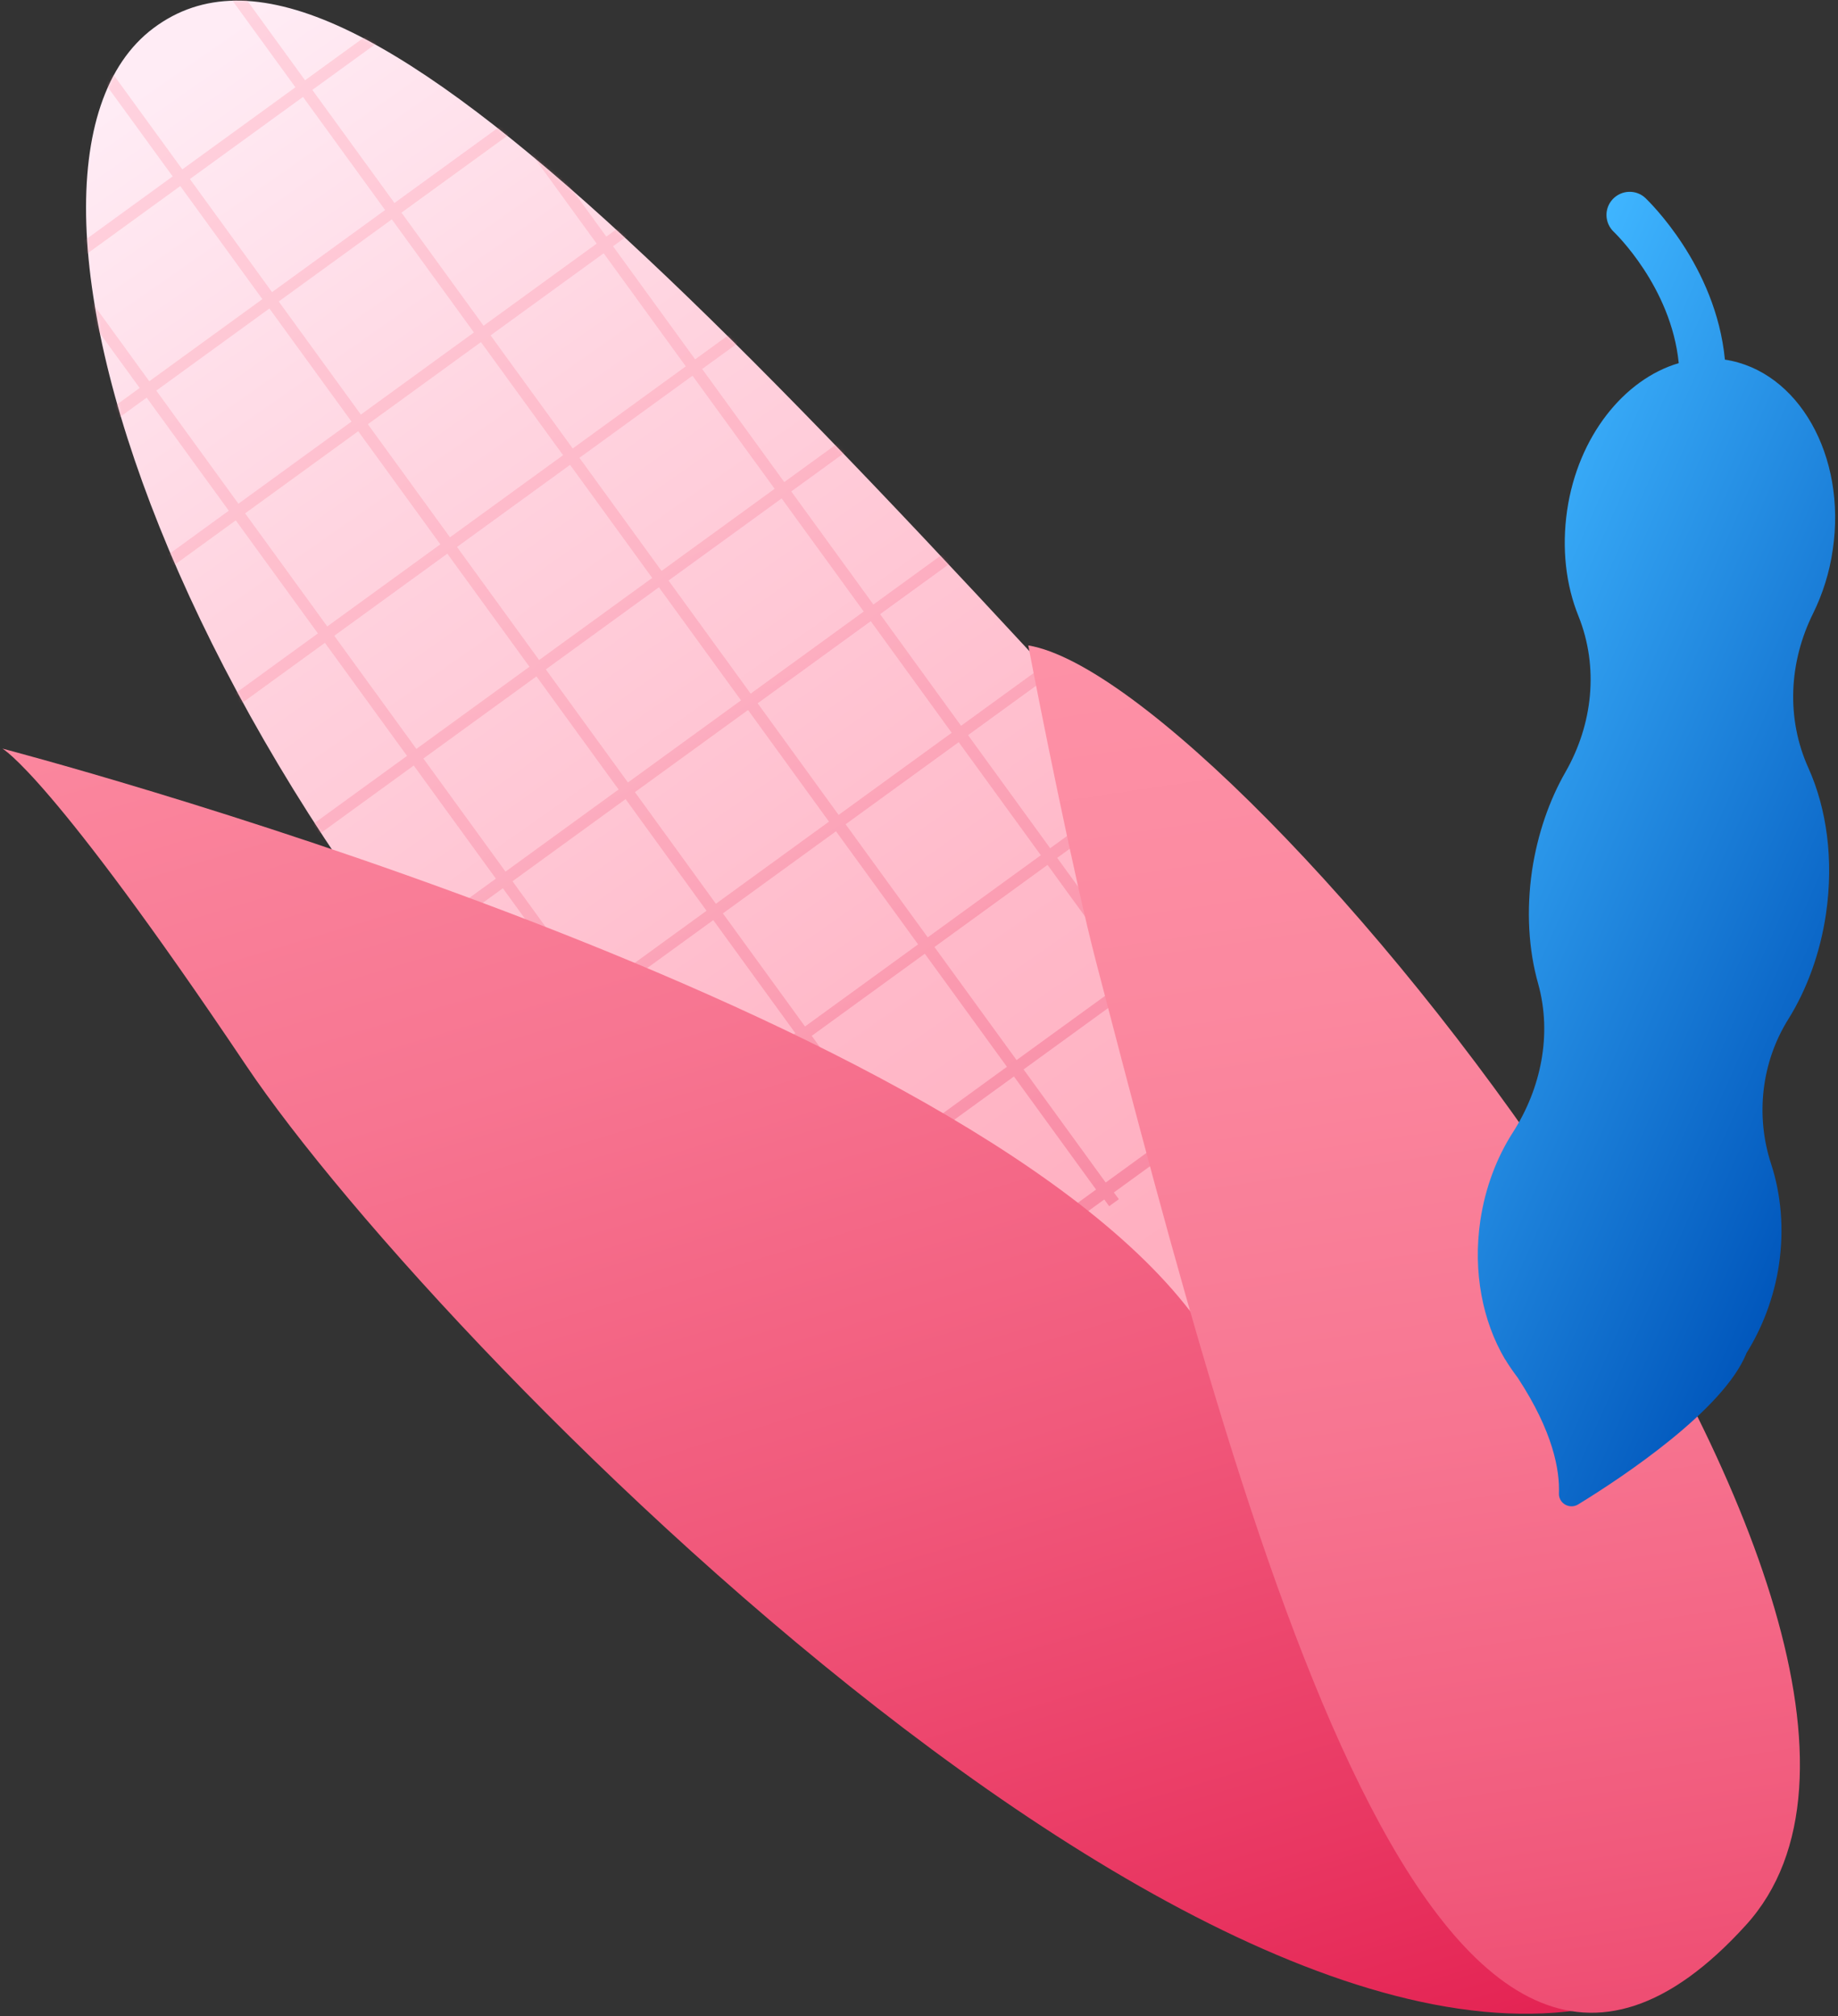
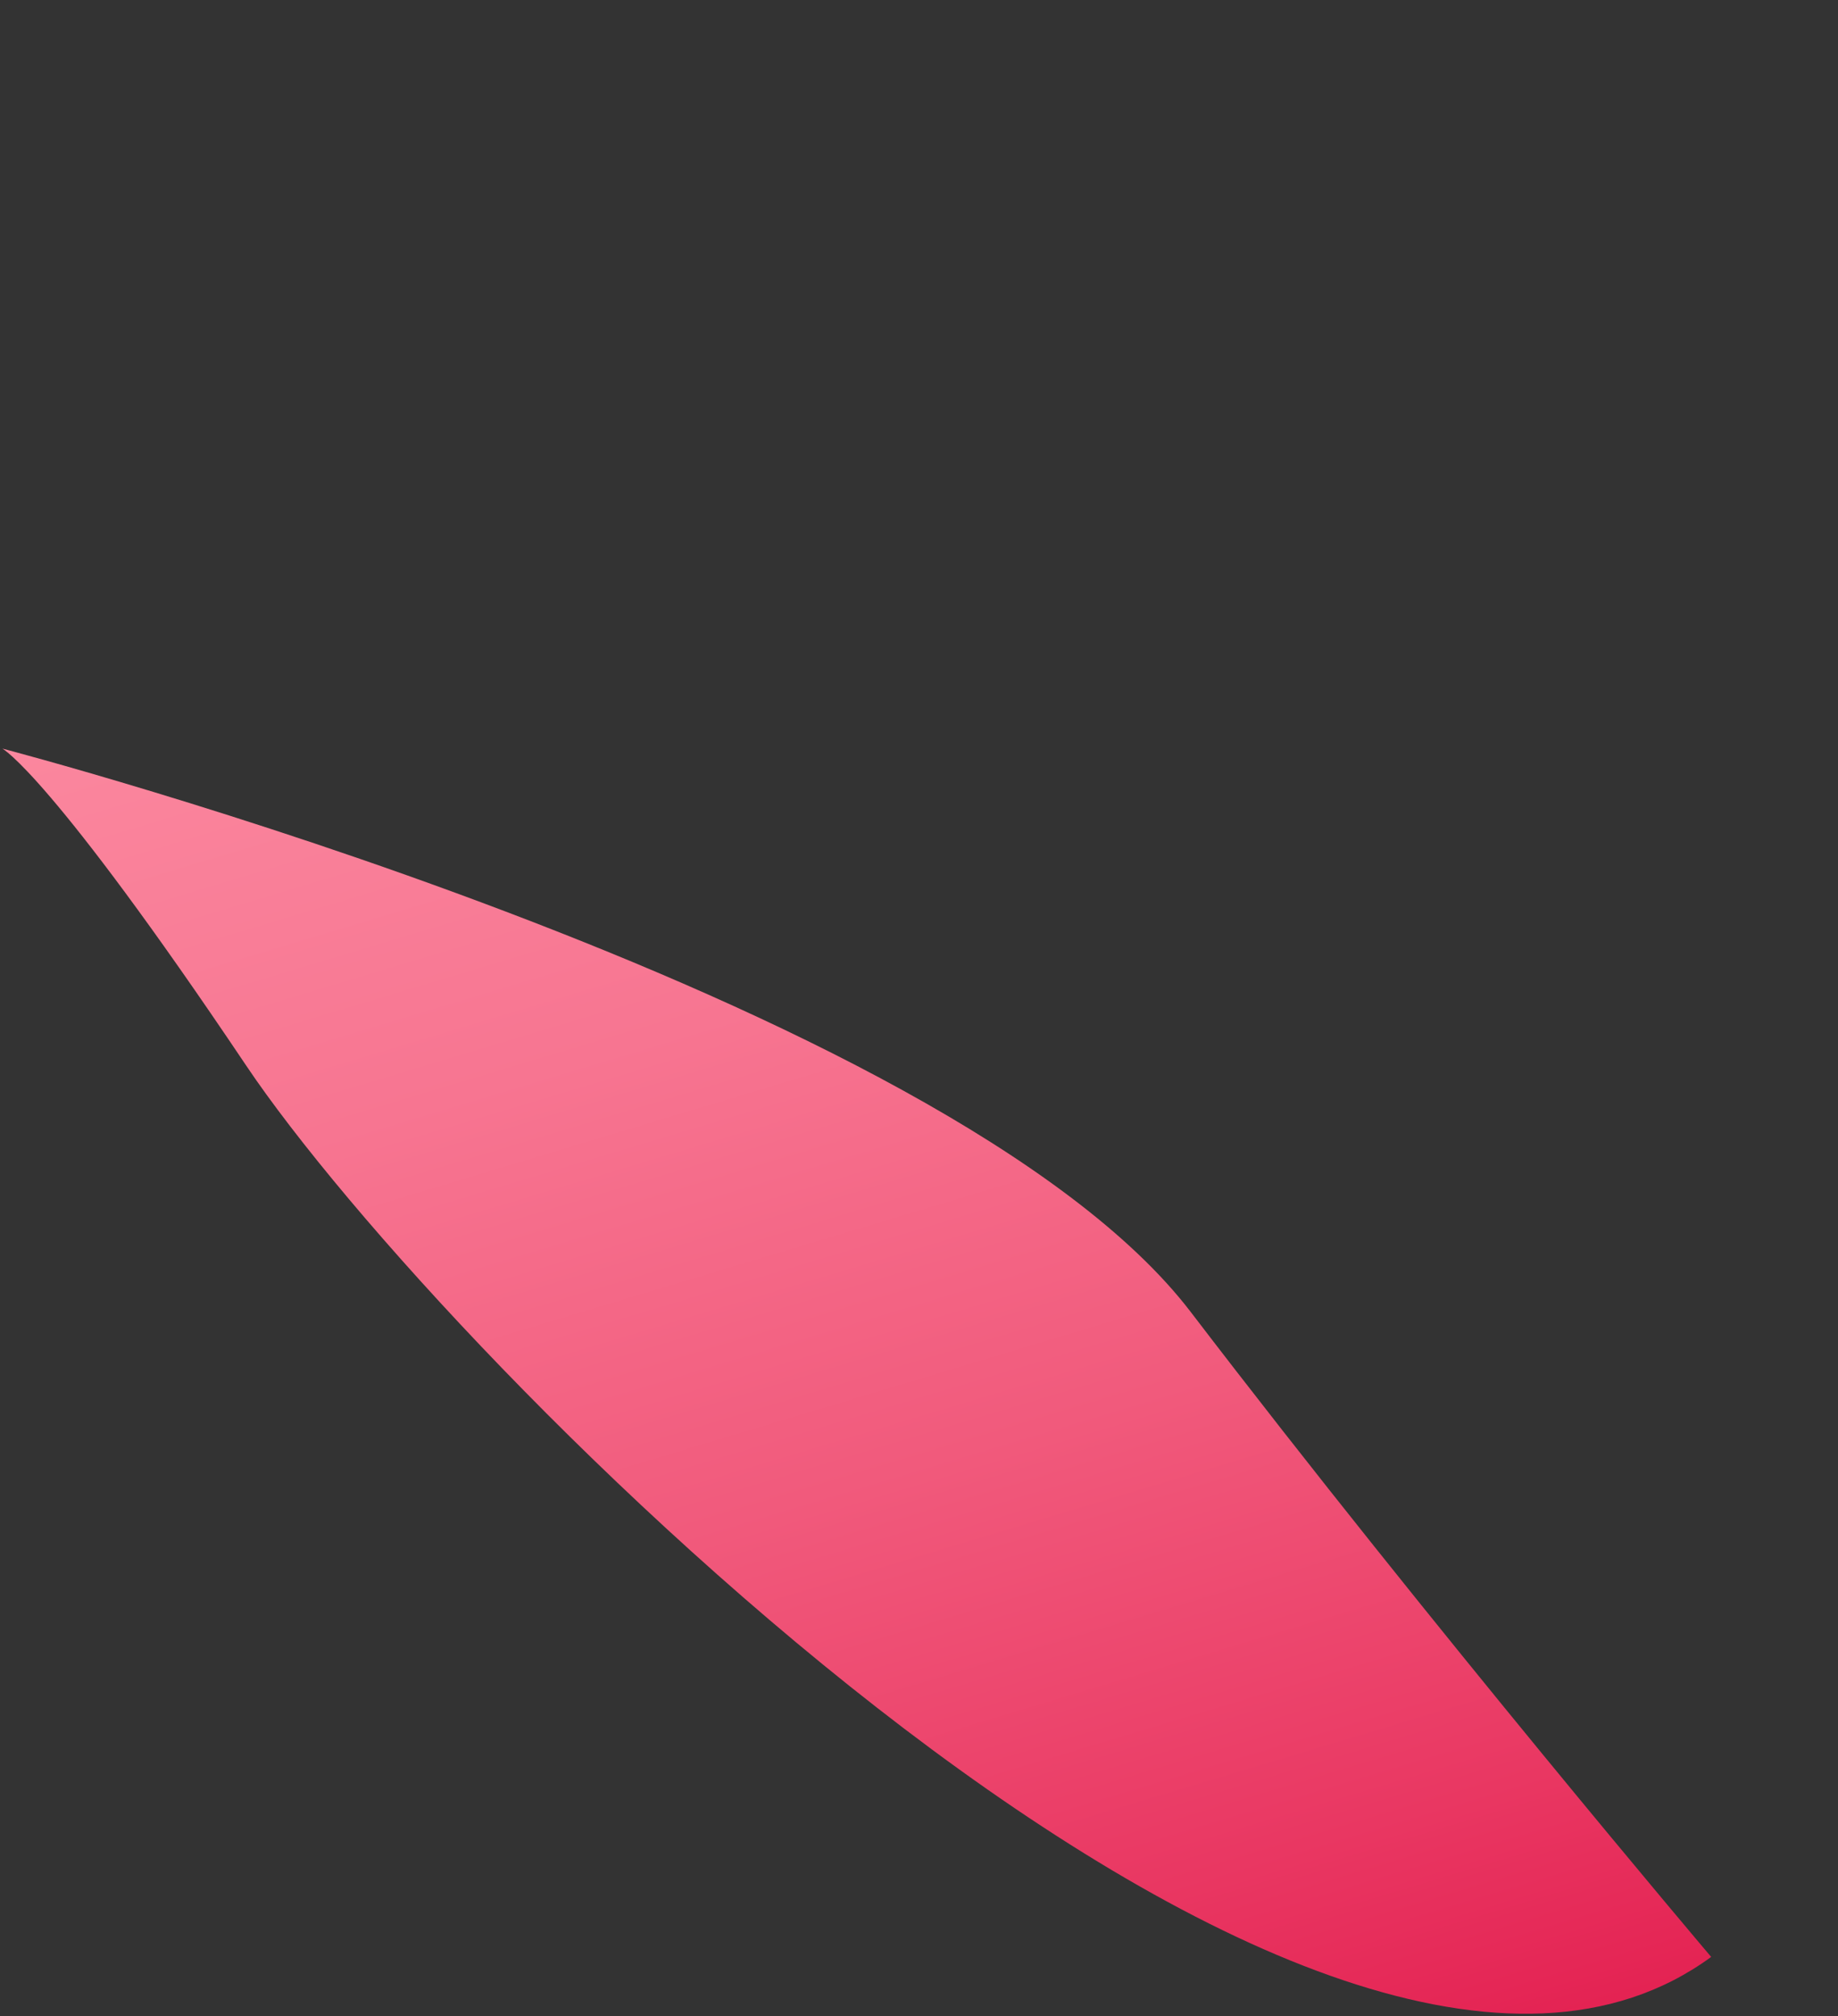
<svg xmlns="http://www.w3.org/2000/svg" width="629" height="690" viewBox="0 0 629 690" fill="none">
  <rect x="0" y="0" width="629" height="690" fill="#333333" stroke="none" />
-   <path d="M499.293 384.169C250.293 109.669 118.794 -39.831 52.593 9.569C-13.607 58.969 64.494 289.469 257.294 450.669C450.094 611.869 468.294 615.369 516.494 577.369C564.694 539.169 499.293 384.169 499.293 384.169Z" fill="url(#paint0_linear_301_3256)" />
  <g opacity="0.3">
    <mask id="mask0_301_3256" style="mask-type:luminance" maskUnits="userSpaceOnUse" x="29" y="0" width="506" height="598">
-       <path d="M499.293 384.169C250.293 109.669 118.794 -39.831 52.593 9.569C-13.607 58.969 64.494 289.469 257.294 450.669C450.094 611.869 468.294 615.369 516.494 577.369C564.694 539.169 499.293 384.169 499.293 384.169Z" fill="white" />
-     </mask>
+       </mask>
    <g mask="url(#mask0_301_3256)">
      <path d="M8.191 166.57L36.291 205.27L-57.709 273.47L-55.309 276.77L38.691 208.57L66.791 247.27L-26.609 315.07L-24.209 318.37L69.191 250.57L97.291 289.27L4.491 356.67L6.891 359.97L99.691 292.57L127.791 331.27L35.591 398.27L37.991 401.57L130.291 334.57L157.991 372.77L66.291 439.27L68.691 442.57L160.391 375.97L188.491 414.67L97.391 480.77L99.791 484.07L190.891 417.97L218.991 456.67L128.491 522.37L130.891 525.67L221.391 459.97L249.491 498.67L159.591 563.97L161.991 567.27L251.891 501.97L254.891 506.07L258.191 503.67L255.191 499.57L293.891 471.47L296.491 474.97L299.791 472.57L297.191 469.07L335.891 440.97L337.991 443.87L341.291 441.47L339.191 438.57L377.891 410.47L379.591 412.77L382.891 410.37L381.191 408.07L419.891 379.97L421.191 381.77L424.491 379.37L423.191 377.57L461.891 349.47L462.791 350.67L466.091 348.27L465.191 347.07L585.891 259.47L583.491 256.17L462.791 343.77L434.691 305.07L554.791 217.87L552.391 214.57L432.291 301.77L404.191 263.07L523.691 176.27L521.291 172.97L401.391 259.87L373.291 221.17L492.191 134.87L489.791 131.57L370.891 217.87L343.191 179.67L461.591 93.77L459.191 90.47L340.791 176.37L312.691 137.67L430.491 52.17L428.091 48.87L310.391 134.47L282.291 95.77L399.491 10.67L397.091 7.37L279.891 92.47L251.791 53.77L368.391 -30.83L365.991 -34.13L249.391 50.47L221.291 11.77L337.291 -72.43L334.891 -75.73L218.891 8.47L190.791 -30.23L306.191 -114.03L303.791 -117.33L188.391 -33.53L157.791 -75.63L154.491 -73.23L185.091 -31.13L146.391 -3.03L116.291 -44.53L112.991 -42.13L143.091 -0.63L104.391 27.47L74.691 -13.43L71.391 -11.03L101.091 29.87L62.391 57.97L33.091 17.67L29.791 20.07L59.091 60.37L20.391 88.47L-8.509 48.77L-11.809 51.17L17.091 90.87L-21.609 118.97L-50.009 79.77L-53.309 82.17L-24.909 121.37L-120.109 190.47L-117.709 193.77L-22.509 124.67L5.591 163.37L-89.009 232.07L-86.609 235.37L8.191 166.57ZM19.691 94.07L47.791 132.77L9.091 160.87L-19.009 122.17L19.691 94.07ZM61.691 63.67L89.791 102.37L51.091 130.47L22.991 91.77L61.691 63.67ZM244.991 309.27L217.291 271.07L255.991 242.97L283.691 281.17L244.991 309.27ZM286.091 284.47L314.191 323.17L275.491 351.27L247.391 312.57L286.091 284.47ZM214.891 267.77L186.791 229.07L225.491 200.97L253.591 239.67L214.891 267.77ZM184.491 225.87L156.391 187.17L195.091 159.07L223.191 197.77L184.491 225.87ZM153.991 183.87L125.891 145.17L164.591 117.07L192.691 155.77L153.991 183.87ZM123.491 141.87L95.391 103.17L134.091 75.07L162.191 113.77L123.491 141.87ZM137.391 72.77L176.091 44.67L204.191 83.37L165.491 111.47L137.391 72.77ZM206.591 86.67L234.691 125.37L195.991 153.47L167.891 114.77L206.591 86.67ZM236.991 128.57L265.091 167.27L226.391 195.37L198.291 156.67L236.991 128.57ZM267.491 170.57L295.591 209.27L256.891 237.37L228.791 198.67L267.491 170.57ZM297.991 212.57L325.691 250.77L286.991 278.87L259.291 240.67L297.991 212.57ZM328.091 253.97L356.191 292.67L317.491 320.77L289.391 282.07L328.091 253.97ZM358.491 295.97L386.591 334.67L347.891 362.77L319.791 324.07L358.491 295.97ZM344.591 365.07L305.891 393.17L277.791 354.47L316.491 326.37L344.591 365.07ZM302.691 395.57L263.991 423.67L235.891 384.97L274.591 356.87L302.691 395.57ZM233.491 381.67L205.391 342.97L244.091 314.87L272.191 353.57L233.491 381.67ZM203.091 339.77L175.391 301.57L214.091 273.47L241.791 311.67L203.091 339.77ZM172.991 298.27L144.891 259.57L183.591 231.47L211.691 270.17L172.991 298.27ZM142.491 256.27L114.391 217.57L153.091 189.47L181.191 228.17L142.491 256.27ZM111.991 214.37L83.891 175.67L122.591 147.57L150.691 186.27L111.991 214.37ZM81.591 172.37L53.491 133.67L92.191 105.57L120.291 144.27L81.591 172.37ZM103.691 33.17L131.791 71.87L93.091 99.97L64.991 61.27L103.691 33.17ZM145.591 2.67L173.691 41.37L134.991 69.47L106.891 30.77L145.591 2.67ZM215.691 10.97L176.991 39.07L148.891 0.37L187.591 -27.73L215.691 10.97ZM246.191 52.87L207.491 80.97L179.391 42.27L218.091 14.17L246.191 52.87ZM276.591 94.87L237.891 122.97L209.791 84.27L248.491 56.17L276.591 94.87ZM307.091 136.87L268.391 164.97L240.291 126.27L278.991 98.17L307.091 136.87ZM337.591 178.77L298.891 206.87L270.791 168.17L309.491 140.07L337.591 178.77ZM367.591 220.27L328.891 248.37L301.191 210.17L339.891 182.07L367.591 220.27ZM398.091 262.17L359.391 290.27L331.291 251.57L369.991 223.47L398.091 262.17ZM428.591 304.17L389.891 332.27L361.791 293.57L400.491 265.47L428.591 304.17ZM420.391 374.27L392.291 335.57L430.991 307.47L459.091 346.17L420.391 374.27ZM378.391 404.67L350.291 365.97L388.991 337.87L417.091 376.57L378.391 404.67ZM336.391 435.17L308.291 396.47L346.991 368.37L375.091 407.07L336.391 435.17ZM294.491 465.67L266.391 426.97L305.091 398.87L333.191 437.57L294.491 465.67ZM224.391 457.37L263.091 429.27L291.191 467.97L252.491 496.07L224.391 457.37ZM193.891 415.47L232.591 387.37L260.691 426.07L221.991 454.17L193.891 415.47ZM163.491 373.47L202.191 345.37L230.291 384.07L191.591 412.17L163.491 373.47ZM133.391 332.07L172.091 303.97L199.791 342.17L161.091 370.27L133.391 332.07ZM102.891 290.07L141.591 261.97L169.691 300.67L130.991 328.77L102.891 290.07ZM72.491 248.07L111.191 219.97L139.291 258.67L100.591 286.77L72.491 248.07ZM41.991 206.17L80.691 178.07L108.791 216.77L70.091 244.87L41.991 206.17ZM11.491 164.17L50.191 136.07L78.291 174.77L39.591 202.87L11.491 164.17Z" fill="url(#paint1_linear_301_3256)" />
-       <path d="M614.089 297.67L616.489 300.97L192.689 608.57L190.289 605.27L614.089 297.67Z" fill="url(#paint2_linear_301_3256)" />
      <path d="M645.091 339.271L647.491 342.471L223.791 650.17L221.391 646.87L645.091 339.271Z" fill="url(#paint3_linear_301_3256)" />
    </g>
  </g>
  <path d="M585.597 669.67C450.697 768.37 151.197 464.37 84.197 364.57C17.197 264.77 0.797 256.17 0.797 256.17C0.797 256.17 324.697 340.67 407.497 448.97C490.297 557.27 585.597 669.67 585.597 669.67Z" fill="url(#paint4_linear_301_3256)" />
-   <path d="M375.098 329.169C367.498 299.869 355.798 241.469 351.898 220.869C425.498 233.069 687.099 560.169 597.499 658.769C491.199 775.969 426.298 525.369 375.098 329.169Z" fill="url(#paint5_linear_301_3256)" />
-   <path d="M608.799 432.769C610.599 420.469 609.499 408.669 606.099 398.269C600.699 381.769 602.799 363.469 611.999 348.769C618.299 338.669 622.899 326.269 624.899 312.669C627.599 294.169 625.099 276.669 618.899 262.869C611.199 245.869 612.199 226.569 620.499 209.869C623.699 203.369 626.099 195.969 627.199 188.169C631.999 155.969 615.399 126.869 590.299 123.069C587.199 90.869 564.199 68.869 563.099 67.769C559.899 64.769 554.899 64.969 551.899 68.169C548.899 71.369 549.099 76.369 552.299 79.369C552.499 79.569 571.899 98.069 574.499 124.269C555.799 129.769 539.999 149.369 536.299 174.669C534.399 187.769 535.899 200.269 540.199 210.869C547.199 228.369 545.099 247.869 535.699 264.269C530.199 273.869 526.199 285.369 524.299 297.869C522.299 311.669 523.099 325.069 526.399 336.669C531.199 353.969 527.399 372.469 517.699 387.569C512.199 396.169 508.299 406.369 506.599 417.669C503.999 435.269 507.399 452.169 514.999 465.069C514.999 465.069 514.999 465.169 515.099 465.169C516.399 467.369 517.899 469.469 519.399 471.469C531.599 490.069 533.799 503.269 533.499 511.069C533.399 514.469 537.099 516.569 539.999 514.869C555.999 505.069 589.699 482.469 597.599 463.269C597.599 463.269 597.599 463.269 597.599 463.169C603.099 454.369 607.099 444.069 608.799 432.769Z" fill="url(#paint6_linear_301_3256)" />
  <defs>
    <linearGradient id="paint0_linear_301_3256" x1="729.826" y1="944.46" x2="77.357" y2="9.255" gradientUnits="userSpaceOnUse">
      <stop stop-color="#FF97AB" />
      <stop offset="0.225" stop-color="#FF9BAE" />
      <stop offset="0.439" stop-color="#FFA6B8" />
      <stop offset="0.649" stop-color="#FFB9C9" />
      <stop offset="0.854" stop-color="#FFD4E0" />
      <stop offset="1" stop-color="#FFECF5" />
    </linearGradient>
    <linearGradient id="paint1_linear_301_3256" x1="101.012" y1="-47.195" x2="354.056" y2="474.426" gradientUnits="userSpaceOnUse">
      <stop stop-color="#FF97AB" />
      <stop offset="0.191" stop-color="#FE93A8" />
      <stop offset="0.372" stop-color="#FB889F" />
      <stop offset="0.55" stop-color="#F77591" />
      <stop offset="0.725" stop-color="#F15A7C" />
      <stop offset="0.897" stop-color="#E93762" />
      <stop offset="1" stop-color="#E31F50" />
    </linearGradient>
    <linearGradient id="paint2_linear_301_3256" x1="382.937" y1="410.539" x2="424.753" y2="496.74" gradientUnits="userSpaceOnUse">
      <stop stop-color="#FF97AB" />
      <stop offset="0.191" stop-color="#FE93A8" />
      <stop offset="0.372" stop-color="#FB889F" />
      <stop offset="0.55" stop-color="#F77591" />
      <stop offset="0.725" stop-color="#F15A7C" />
      <stop offset="0.897" stop-color="#E93762" />
      <stop offset="1" stop-color="#E31F50" />
    </linearGradient>
    <linearGradient id="paint3_linear_301_3256" x1="413.991" y1="452.086" x2="455.808" y2="538.286" gradientUnits="userSpaceOnUse">
      <stop stop-color="#FF97AB" />
      <stop offset="0.191" stop-color="#FE93A8" />
      <stop offset="0.372" stop-color="#FB889F" />
      <stop offset="0.55" stop-color="#F77591" />
      <stop offset="0.725" stop-color="#F15A7C" />
      <stop offset="0.897" stop-color="#E93762" />
      <stop offset="1" stop-color="#E31F50" />
    </linearGradient>
    <linearGradient id="paint4_linear_301_3256" x1="107.466" y1="-154.053" x2="380.452" y2="752.963" gradientUnits="userSpaceOnUse">
      <stop stop-color="#FF97AB" />
      <stop offset="0.191" stop-color="#FE93A8" />
      <stop offset="0.372" stop-color="#FB889F" />
      <stop offset="0.55" stop-color="#F77591" />
      <stop offset="0.725" stop-color="#F15A7C" />
      <stop offset="0.897" stop-color="#E93762" />
      <stop offset="1" stop-color="#E31F50" />
    </linearGradient>
    <linearGradient id="paint5_linear_301_3256" x1="426.436" y1="19.419" x2="553.065" y2="872.306" gradientUnits="userSpaceOnUse">
      <stop stop-color="#FF97AB" />
      <stop offset="0.191" stop-color="#FE93A8" />
      <stop offset="0.372" stop-color="#FB889F" />
      <stop offset="0.55" stop-color="#F77591" />
      <stop offset="0.725" stop-color="#F15A7C" />
      <stop offset="0.897" stop-color="#E93762" />
      <stop offset="1" stop-color="#E31F50" />
    </linearGradient>
    <linearGradient id="paint6_linear_301_3256" x1="468.573" y1="255.299" x2="654.198" y2="337.424" gradientUnits="userSpaceOnUse">
      <stop stop-color="#3FB5FF" />
      <stop offset="1" stop-color="#0157BC" />
    </linearGradient>
  </defs>
</svg>